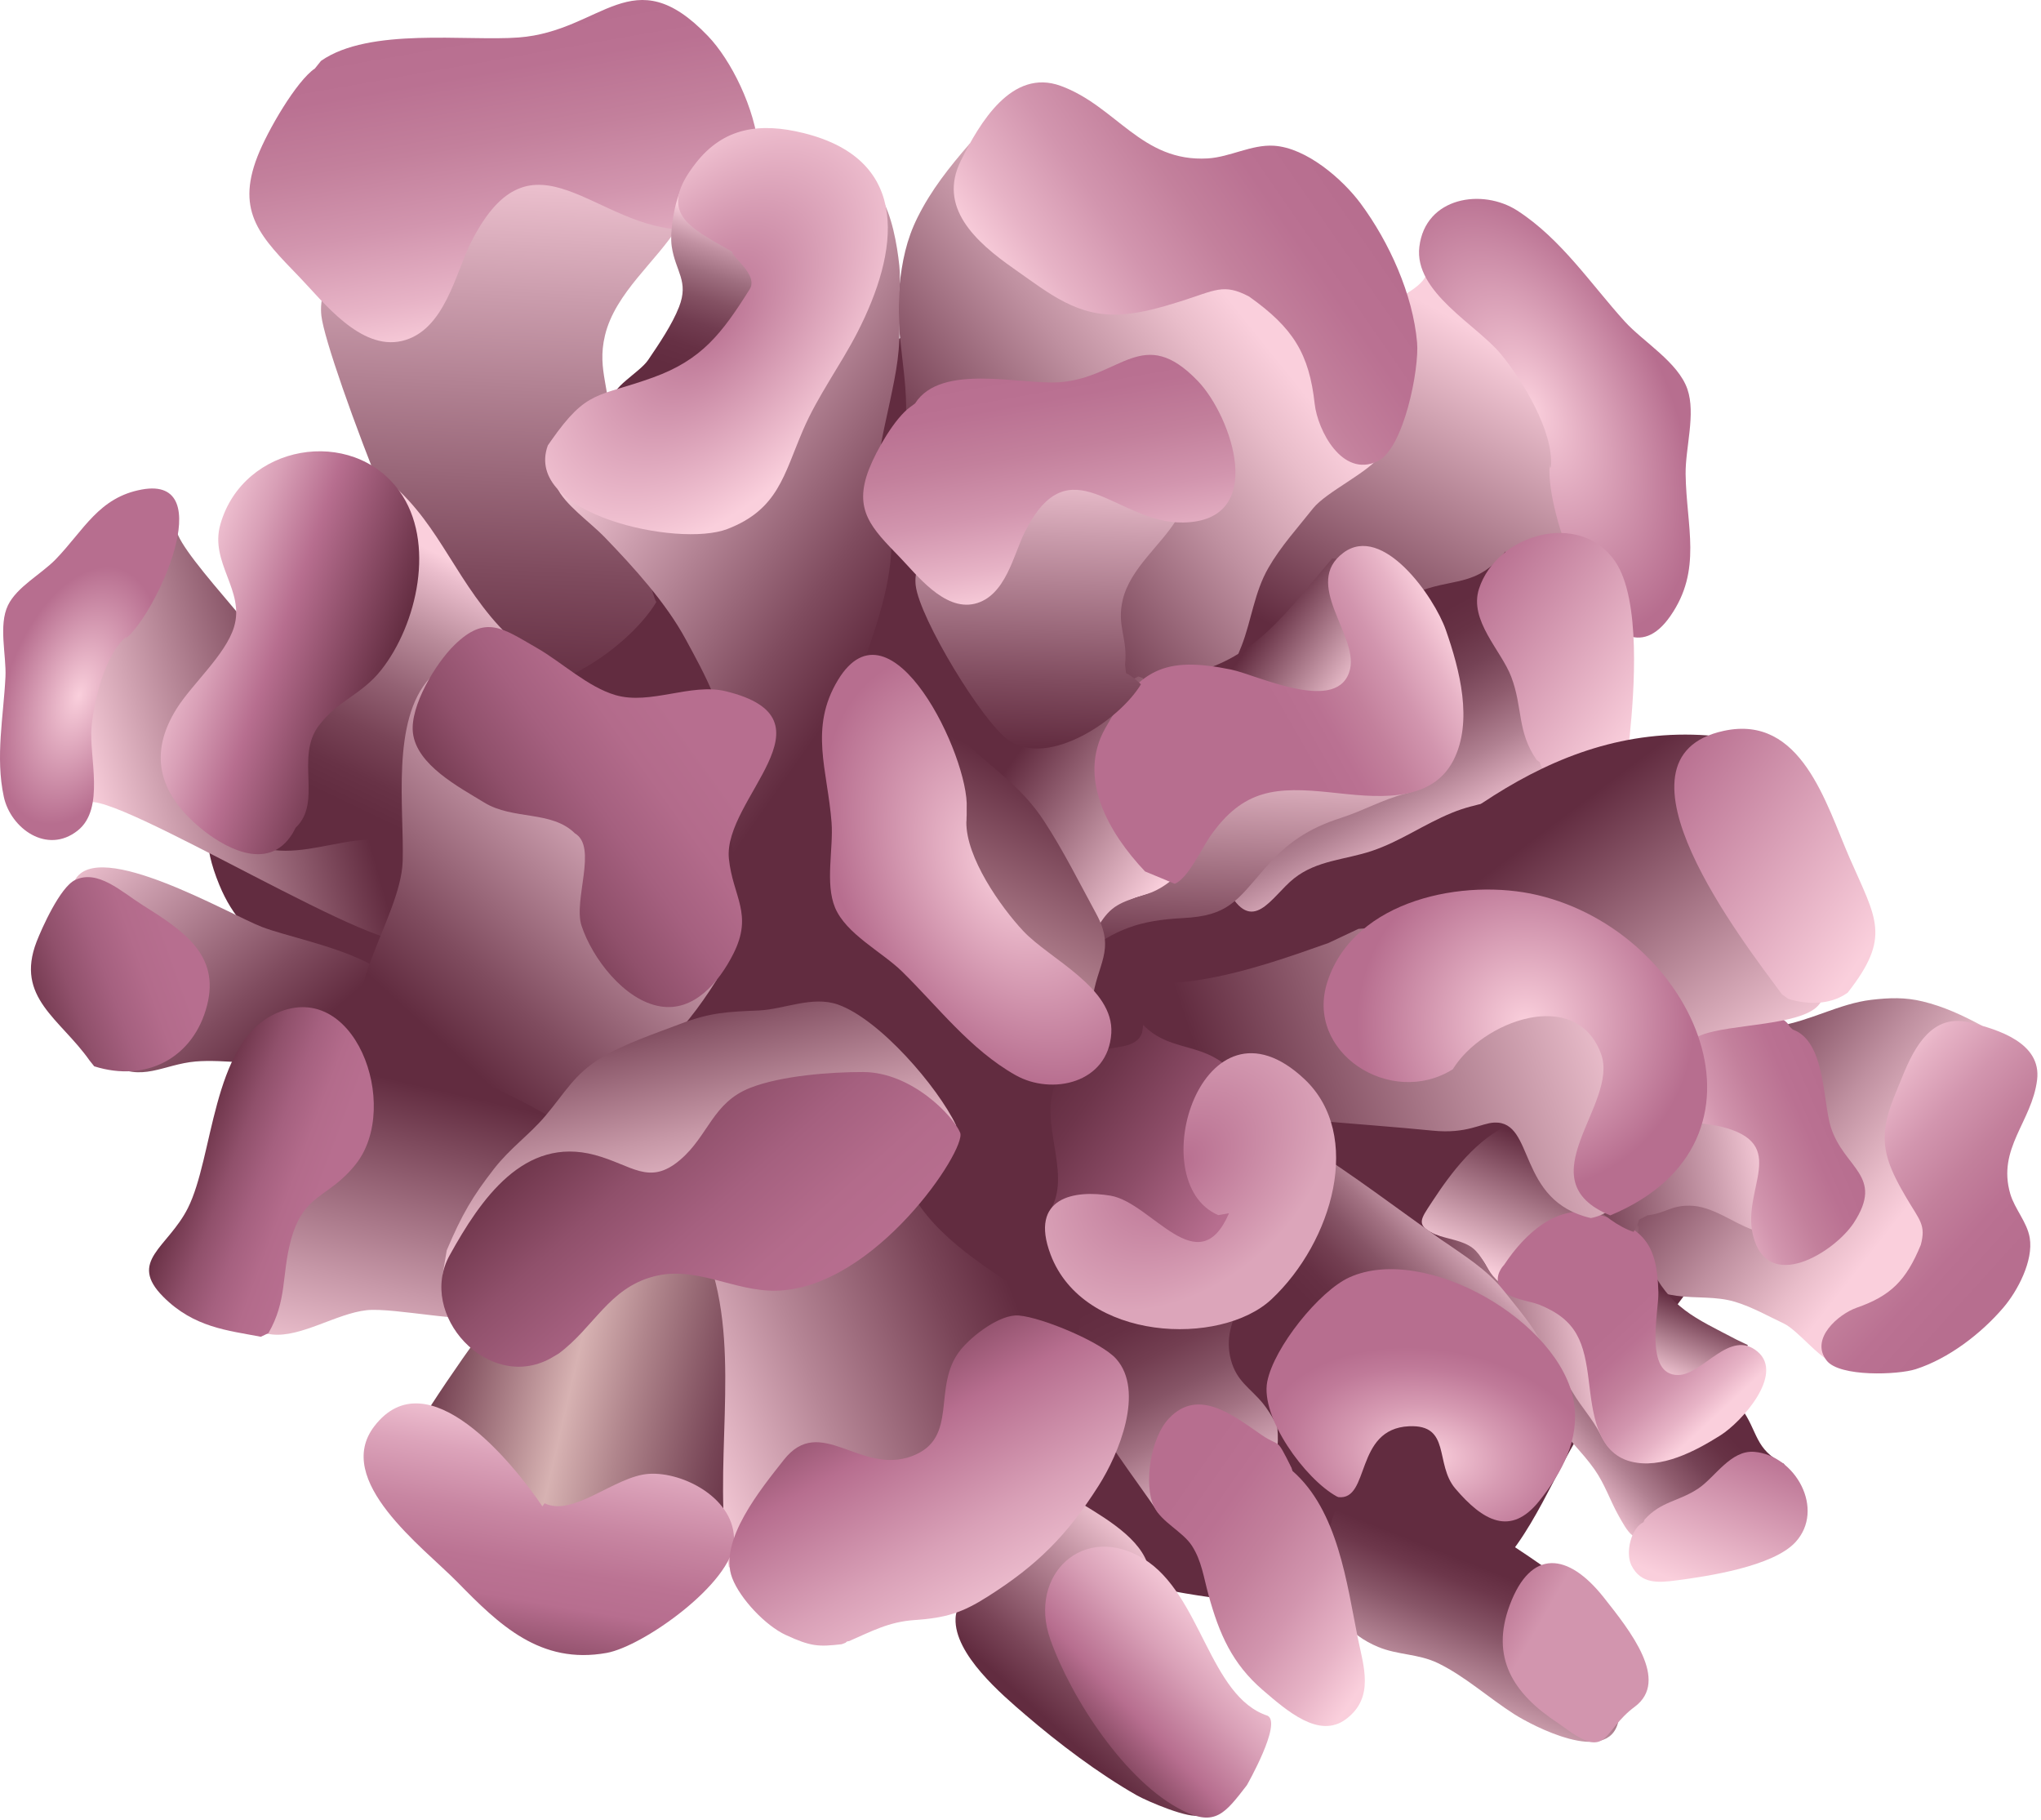
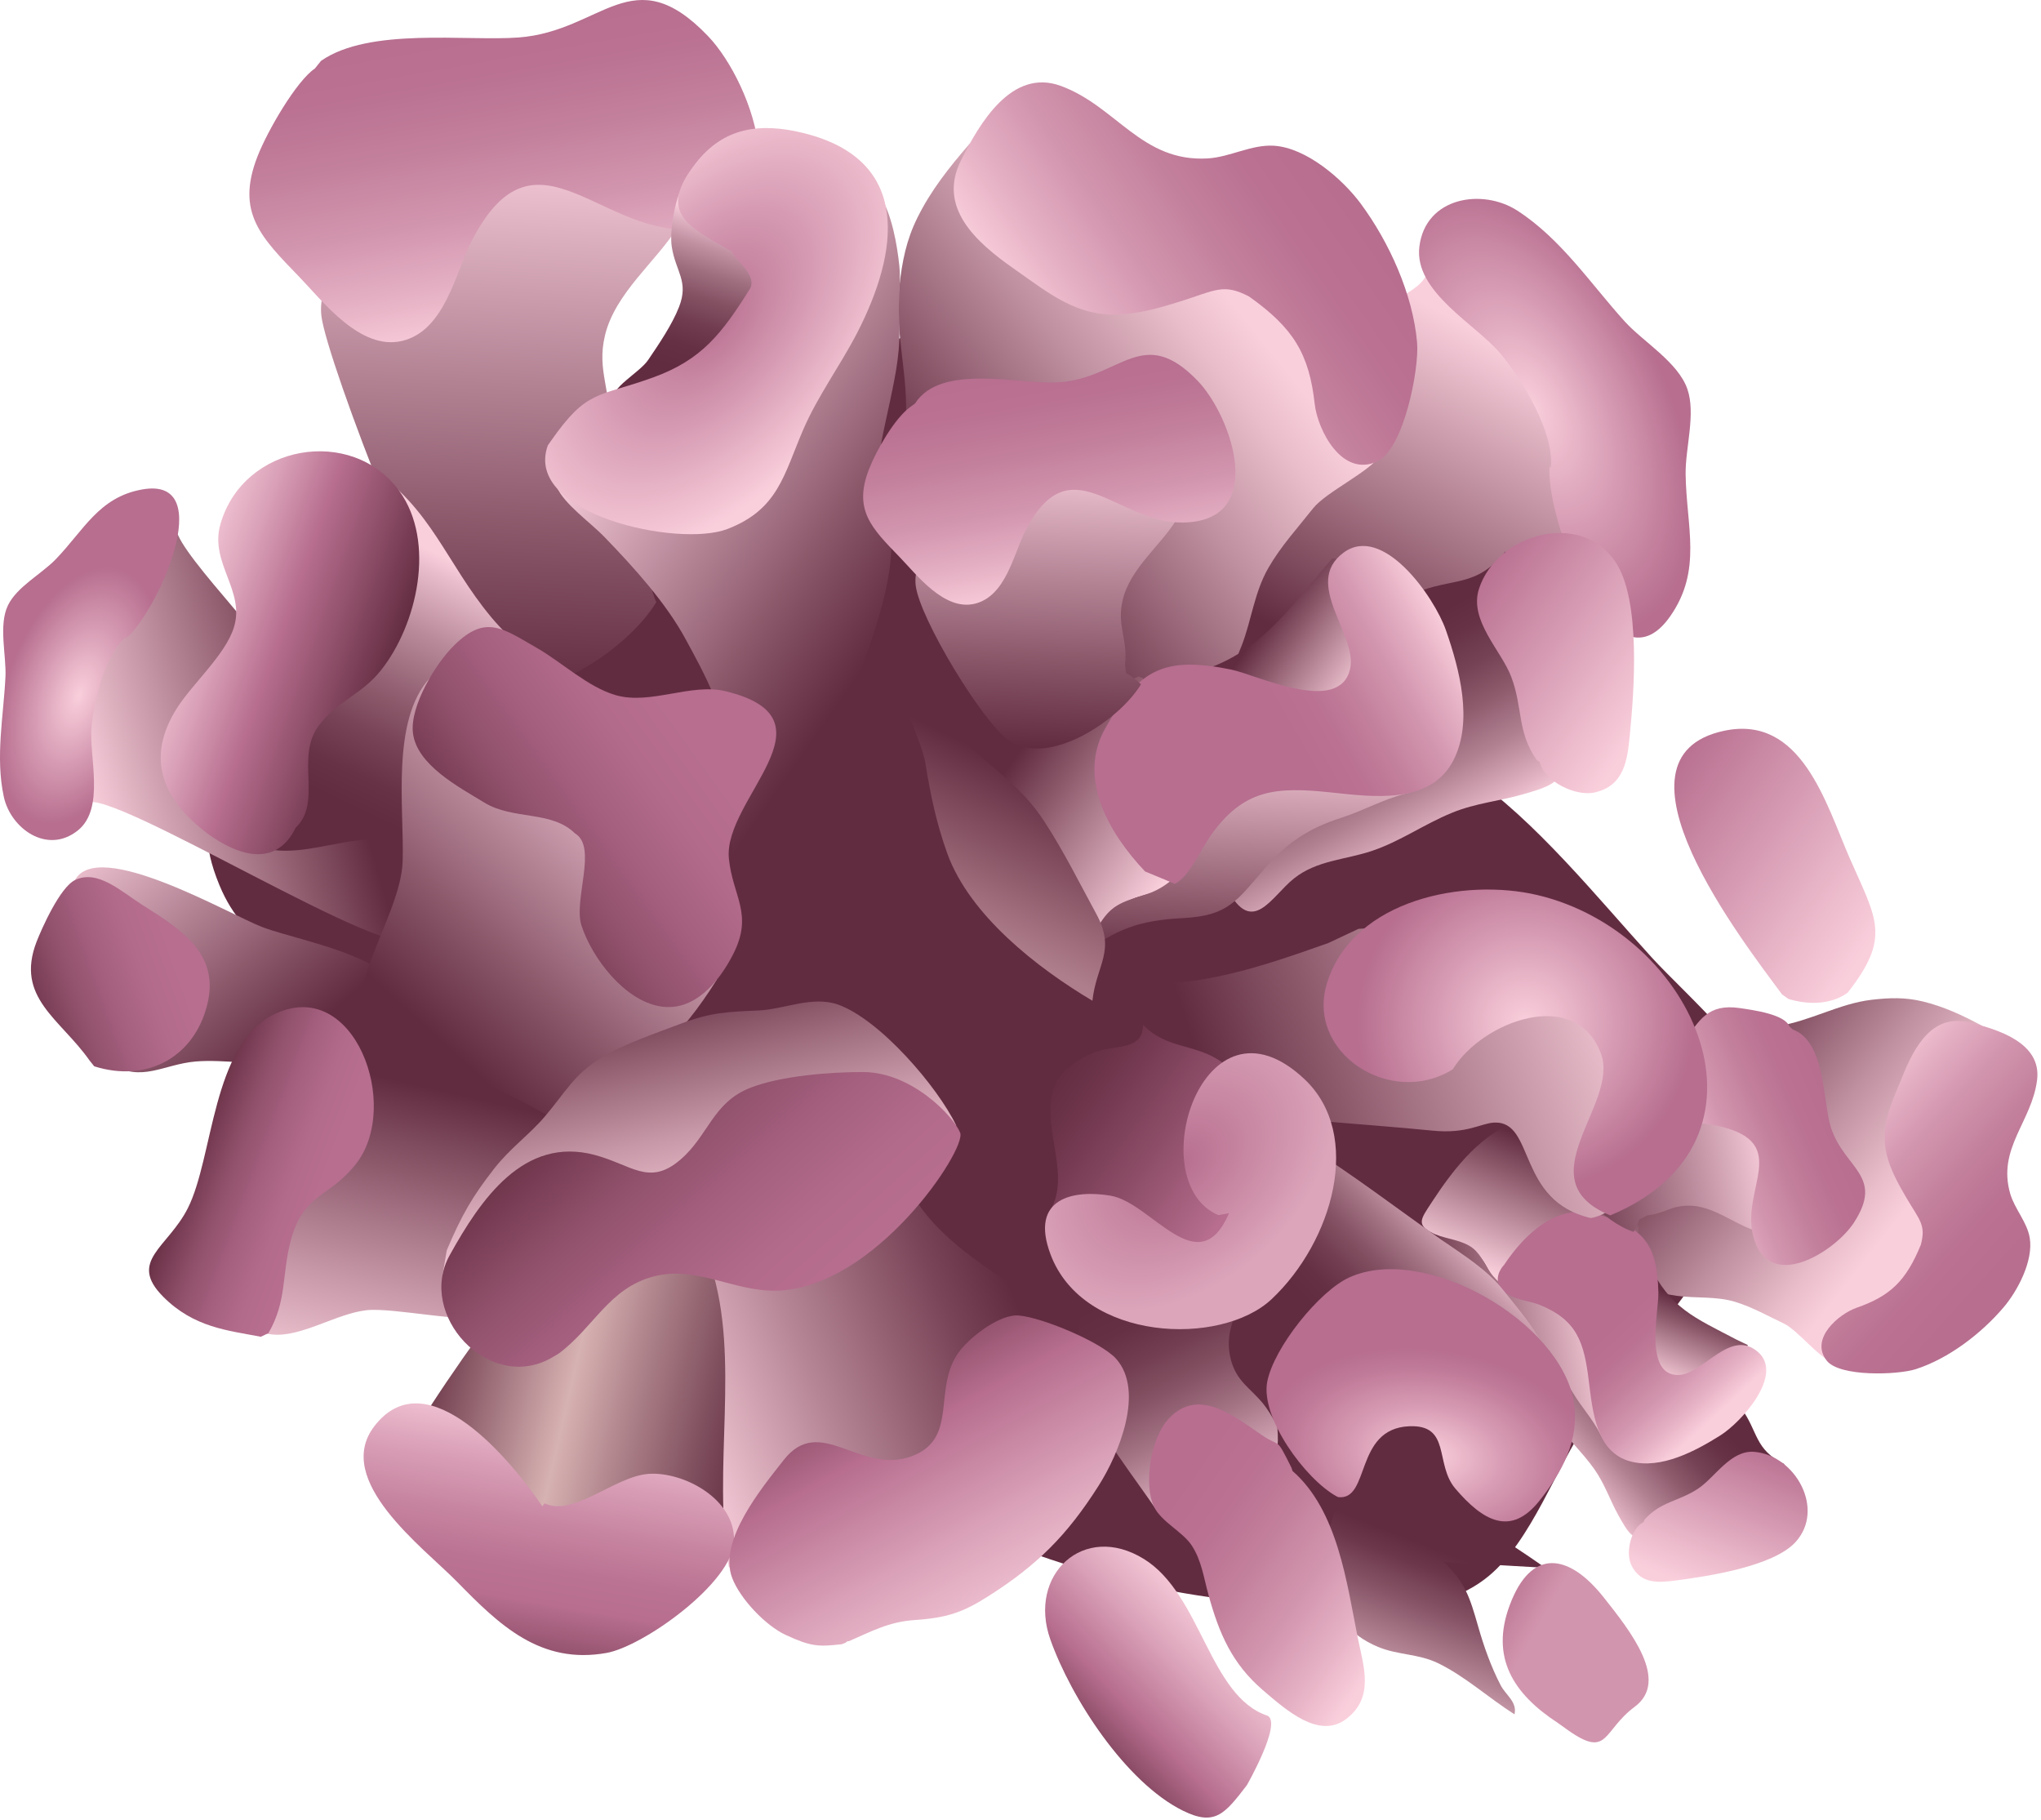
<svg xmlns="http://www.w3.org/2000/svg" xmlns:ns1="https://ian.umces.edu/media-library/" x="0px" y="0px" width="499" height="445" viewBox="0 0 499 445" xml:space="preserve">
  <title>Pocillopora meandrina (Cauliflower Coral)</title>
  <desc>
    <ns1:title>Pocillopora meandrina (Cauliflower Coral)</ns1:title>
    <ns1:descr>Illustration of Pocillopora meandrina (Cauliflower Coral)</ns1:descr>
    <ns1:scene>
      <ns1:contains>corals, coral reef, Cnidaria, Anthozoa, Scleractinia, Astrocoeniina, Pocillophoridae, koa, amu</ns1:contains>
      <ns1:when>2011-02-20</ns1:when>
    </ns1:scene>
  </desc>
  <defs>
</defs>
  <path fill="#622C40" d="M388.143,347.56c-7.771,11.243-13.688,29.043-24.188,37.726c-12.658,10.45-30.645,7.585-46.033,7.079  c-67.662-2.225-127.789-37.539-175.668-85.395c-19.393-19.385-35.609-44.314-56.098-61.728  c-13.662-11.623-25.866-12.685-32.541-28.935c-8.377-20.362,3.228-24.079,13.325-40.859c7.122-11.824,10.855-34.42,23.683-42.84  c13.595-8.908,30.341-1.66,43.565,0.48c21.576,3.515,44.669,2.259,61.357-12.718c9.499-8.538,14.396-32.626,23.928-37.422  c21.635-10.889,62.781,39.284,77.783,54.16c10.079,9.995,14.479,16.839,23.295,27.661c11.731,14.403,25.892,16.156,38.551,24.677  c16.063,10.822,31.688,30.316,44.736,44.62c8.073,8.865,28.688,26.53,30.021,38.955c1.921,17.715-35.365,59.754-46.743,76.004" />
  <linearGradient id="ian_symbols_f2be0721a2a05ca42172a85fe8b0505c" gradientUnits="userSpaceOnUse" x1="-11223.037" y1="-653.204" x2="-11243.176" y2="-526.662" gradientTransform="matrix(0.057 0.493 0.493 -0.057 983.913 5693.445)">
    <stop offset="0" style="stop-color:#FACFDC" />
    <stop offset="1" style="stop-color:#622C40" />
  </linearGradient>
  <path fill="url(#ian_symbols_f2be0721a2a05ca42172a85fe8b0505c)" d="M43.121,129.415c0.733,6.447,27.703,32.415,27.687,38.508c-0.025,7.071,33.536,26.321,31.69,33.106  c-1.762,6.438,0.025,21.709-2.276,28.091c-2.714,7.534-73.375-36.848-79.022-32.828c-2.326-12.094-3.312-28.251,2.604-39.165  c2.84-5.26,6.212-9.827,9.979-14.438c2.866-3.464,4.226-10.771,7.825-13.274H43.121z" />
  <radialGradient id="ian_symbols_7d2bd2fe86cb3094ed6dbe8155bf7200" cx="-11343.902" cy="-327.081" r="65.7" gradientTransform="matrix(-0.156 0.471 0.261 0.086 -1664.986 5541.13)" gradientUnits="userSpaceOnUse">
    <stop offset="0" style="stop-color:#FACFDC" />
    <stop offset="1" style="stop-color:#B76E8F" />
  </radialGradient>
  <path fill="url(#ian_symbols_7d2bd2fe86cb3094ed6dbe8155bf7200)" d="M30.622,156.225c7.543-5.976,23.161-40.05,4.054-36.561c-10.527,1.921-14.134,9.902-21.079,17.083  c-3.456,3.557-9.456,6.709-11.639,11.201c-2.376,4.889-0.379,12.263-0.624,17.514c-0.455,9.532-2.503,19.579-0.405,29.313  c1.669,7.72,10.552,14.192,18.045,8.276c6.81-5.36,2.739-18.163,3.405-25.36c0.59-6.372,3.236-17.455,8.302-21.862  c0.118-0.042,0.236-0.093,0.362-0.135" />
  <linearGradient id="ian_symbols_ae1e829c45d6d304d1947e503b2d7de1" gradientUnits="userSpaceOnUse" x1="-8155.138" y1="8537.998" x2="-8007.419" y2="8305.868" gradientTransform="matrix(0.407 0.285 0.285 -0.407 1009.828 5832.05)">
    <stop offset="0" style="stop-color:#FACFDC" />
    <stop offset="0.284" style="stop-color:#CB9DAD" />
    <stop offset="0.775" style="stop-color:#804C5F" />
    <stop offset="1" style="stop-color:#622C40" />
  </linearGradient>
  <path fill="url(#ian_symbols_ae1e829c45d6d304d1947e503b2d7de1)" d="M148.722,104.506c0.969-8.984-2.921-13.718-0.814-22.509c2.495-10.442,12.659-18.171,17.842-26.582  c3.911-6.347,6.456-2.832,2.823-10.224c-1.795-3.657-11.883-8.242-15.289-9.549c-9.869-3.768-26.574-5.091-36.106,0.151  c-12.128,6.676-40.531,25.125-38.601,41.441c1.298,11.016,28.926,82.756,37.683,88.74c13.468,9.187,37.159-6.979,44.214-18.82  c-1.399-1.281-9.676-39.747-11.454-40.581L148.722,104.506z" />
  <linearGradient id="ian_symbols_e51522964e056c1475713ffe320b7c01" gradientUnits="userSpaceOnUse" x1="-8228.555" y1="8600.805" x2="-8090.946" y2="8463.197" gradientTransform="matrix(0.407 0.285 0.285 -0.407 1009.828 5832.05)">
    <stop offset="0.174" style="stop-color:#B76E8F" />
    <stop offset="0.331" style="stop-color:#BA7192" />
    <stop offset="0.504" style="stop-color:#C3809C" />
    <stop offset="0.684" style="stop-color:#D295AE" />
    <stop offset="0.868" style="stop-color:#E7B3C6" />
    <stop offset="1" style="stop-color:#FACFDC" />
  </linearGradient>
  <path fill="url(#ian_symbols_e51522964e056c1475713ffe320b7c01)" d="M76.982,16.753C72.54,19.711,65.405,31.917,62.935,38.29c-5.352,13.738,0.961,19.789,10.282,29.448  c5.731,5.925,14.859,18.011,25.065,15.608c10.451-2.461,13.072-16.62,16.873-24.112c15.12-29.87,30.451-2.79,52.938-3.085  c28.554-0.396,16.266-35.609,4.972-47.366c-18.415-19.191-25.756-1.18-46.253,0.379c-12.819,0.97-36.455-2.554-48.328,5.717  L76.982,16.753z" />
  <linearGradient id="ian_symbols_350d3eb6a66e12946130d5b1854e75a5" gradientUnits="userSpaceOnUse" x1="8746.201" y1="-6905.587" x2="8721.171" y2="-6748.304" gradientTransform="matrix(-0.389 -0.309 -0.342 0.43 1402.981 5753.564)">
    <stop offset="0" style="stop-color:#FACFDC" />
    <stop offset="1" style="stop-color:#622C40" />
  </linearGradient>
  <path fill="url(#ian_symbols_350d3eb6a66e12946130d5b1854e75a5)" d="M334.186,170.24c-6.523-5.218-29.532-4.265-34.978-9.92c-6.32-6.549,10.333-29.423,6.086-37.564  c-4.028-7.729-7.131-16.064-10.586-24.299c-4.063-9.7,52.019-22.132,54.041-31.555c13.183,8.808,28.673,22.739,32.583,38.812  c1.871,7.746,2.63,15.382,3,23.473c0.271,6.094,7.435,14.361,6.104,20.32L334.186,170.24z" />
  <radialGradient id="ian_symbols_67c88cd748ff6c74c94404fb2867b690" cx="8641.272" cy="-7726.604" r="119.793" gradientTransform="matrix(-0.222 -0.444 -0.245 0.123 399.563 4886.702)" gradientUnits="userSpaceOnUse">
    <stop offset="0" style="stop-color:#FACFDC" />
    <stop offset="1" style="stop-color:#B76E8F" />
  </radialGradient>
  <path fill="url(#ian_symbols_67c88cd748ff6c74c94404fb2867b690)" d="M378.906,113.586c-1.449,12.297,15.223,57.539,29.481,37.008c7.854-11.302,3.895-21.854,3.726-34.698  c-0.084-6.389,2.528-14.69,0.438-20.768c-2.293-6.624-10.788-11.538-15.322-16.544c-8.26-9.103-15.491-20.126-26.245-27.088  c-8.547-5.529-22.504-3.354-23.97,8.832c-1.35,11.066,13.99,19.04,19.907,26.203c5.259,6.347,12.911,18.862,12.271,27.477  c-0.051,0.16-0.118,0.295-0.186,0.446" />
  <linearGradient id="ian_symbols_5c5c7824c946b194e9b349494083d8ce" gradientUnits="userSpaceOnUse" x1="-9360.406" y1="-5086.931" x2="-9410.914" y2="-5261.012" gradientTransform="matrix(-0.186 0.461 0.461 0.186 1081.785 5570.542)">
    <stop offset="0.196" style="stop-color:#FACFDC" />
    <stop offset="0.3" style="stop-color:#E9BDCA" />
    <stop offset="0.506" style="stop-color:#BF90A0" />
    <stop offset="0.793" style="stop-color:#7D495C" />
    <stop offset="0.902" style="stop-color:#622C40" />
  </linearGradient>
  <path fill="url(#ian_symbols_5c5c7824c946b194e9b349494083d8ce)" d="M484.679,250.788c-4.905-2.597-9.423-4.736-14.614-5.983c-4.315-1.045-8.074-0.91-12.575-0.388  c-7.805,0.927-14.918,5.175-22.771,6.405c-6.287,0.978-10.939,3.404-15.593,7.838c-5.175,4.922-10.923,8.9-15.761,14.193  c-7.215,7.904-7.384,19.063-9.457,28.823c-1.062,5.022-1.433,7.72,3.338,10.938c3.422,2.311,8.748,3.574,12.659,4.146  c4.787,0.676,9.625,0.051,14.378,1.501c4.113,1.265,7.956,3.438,11.8,5.259c3.371,1.603,8.378,8.125,11.782,9.439  c5.495,2.124,10.249-5.73,15.255-8.598c6.17-3.557,9.17-7.889,11.683-14.883c2.021-5.664,5.293-10.722,2.714-16.283  c-1.129-2.444-2.747-3.811-3.438-6.608c-2.021-8.209,1.163-15.996,4.182-23.446C480.111,258.576,483.044,255.17,484.679,250.788" />
  <linearGradient id="ian_symbols_ef382a7af8fecb74c9f8ec32679d940c" gradientUnits="userSpaceOnUse" x1="-9358.721" y1="-5041.054" x2="-9408.423" y2="-5175.349" gradientTransform="matrix(-0.186 0.461 0.461 0.186 1081.785 5570.542)">
    <stop offset="0.174" style="stop-color:#B76E8F" />
    <stop offset="0.331" style="stop-color:#BA7192" />
    <stop offset="0.504" style="stop-color:#C3809C" />
    <stop offset="0.684" style="stop-color:#D295AE" />
    <stop offset="0.868" style="stop-color:#E7B3C6" />
    <stop offset="1" style="stop-color:#FACFDC" />
  </linearGradient>
  <path fill="url(#ian_symbols_ef382a7af8fecb74c9f8ec32679d940c)" d="M469.61,304.324c1.314-4.905-0.27-5.984-3.522-11.514c-1.736-2.967-3.473-6.084-4.483-9.354  c-2.311-7.519,0.674-13.267,3.521-20.312c3.053-7.587,7.435-15.341,16.302-13.217c7.214,1.736,17.716,5.057,16.62,14.041  c-1.266,10.266-9.812,16.756-6.559,27.881c1.096,3.727,4.113,6.896,4.754,10.737c0.943,5.612-2.967,12.996-6.423,17.042  c-5.461,6.404-13.4,12.475-21.424,15.068c-4.383,1.416-18.609,1.938-21.778-2.072c-4.248-5.395,3-11.43,7.282-12.93  C462.26,316.781,466.019,313.039,469.61,304.324" />
  <linearGradient id="ian_symbols_6fb174a823098304ddf5a8e37b594287" gradientUnits="userSpaceOnUse" x1="-9272.582" y1="-5202.416" x2="-9197.828" y2="-5238.971" gradientTransform="matrix(-0.186 0.461 0.461 0.186 1081.785 5570.542)">
    <stop offset="0.101" style="stop-color:#622C40" />
    <stop offset="0.215" style="stop-color:#673245" />
    <stop offset="0.362" style="stop-color:#754255" />
    <stop offset="0.526" style="stop-color:#8F5C6E" />
    <stop offset="0.704" style="stop-color:#B08091" />
    <stop offset="0.889" style="stop-color:#DDAEBE" />
    <stop offset="1" style="stop-color:#FACFDC" />
  </linearGradient>
  <path fill="url(#ian_symbols_6fb174a823098304ddf5a8e37b594287)" d="M436.335,357.96c-7.501-3.643-6.404-8.041-10.755-13.906c-1.364-1.838-3.388-3.658-5.68-4.265  c-3.962-1.028-3.642,1.18-7.131,1.28c-11.074,0.304-19.553-9.912-29.532-13.939c-2.512-1.012-5.04-2.023-7.568-3.051  c-4.922-2.006-4.012-3.354-7.651-0.221c-7.231,6.17,0.404,7.789,4.383,10.957c3.978,3.187,5.157,7.974,7.72,12.137  c2.781,4.535,6.574,7.805,9.658,12.171c2.613,3.69,3.827,7.618,5.968,11.429c0.792,1.383,2.058,3.811,3.305,4.736  c4.214,3.152,3.135,1.416,7.248,0.033c8.073-2.748,22.654-4.534,23.06-15.896c2.006,0.456,2.916-0.641,4.636-0.979L436.335,357.96z" />
  <linearGradient id="ian_symbols_be3e70c485e21fd4e1b2fa7792c9bc4f" gradientUnits="userSpaceOnUse" x1="-9244.566" y1="-5154.931" x2="-9165.243" y2="-5154.931" gradientTransform="matrix(-0.186 0.461 0.461 0.186 1081.785 5570.542)">
    <stop offset="0" style="stop-color:#B76E8F" />
    <stop offset="1" style="stop-color:#FACFDC" />
  </linearGradient>
  <path fill="url(#ian_symbols_be3e70c485e21fd4e1b2fa7792c9bc4f)" d="M402.067,371.48c4.045-4.519,8.36-4.399,13.164-7.619c4.097-2.748,7.923-9.439,13.688-8.95  c9.996,0.843,17.413,14.041,10.048,22.081c-5.479,5.949-21.458,8.344-29.062,9.339c-4.265,0.556-8.748,1.045-11.074-3.742  c-1.449-2.983-0.118-9.001,2.983-10.483L402.067,371.48z" />
  <linearGradient id="ian_symbols_81095fe713010144896425b55ee70753" gradientUnits="userSpaceOnUse" x1="-9364.385" y1="-5297.289" x2="-9271.385" y2="-5297.289" gradientTransform="matrix(-0.186 0.461 0.461 0.186 1081.785 5570.542)">
    <stop offset="0.264" style="stop-color:#622C40" />
    <stop offset="1" style="stop-color:#FACFDC" />
  </linearGradient>
  <path fill="url(#ian_symbols_81095fe713010144896425b55ee70753)" d="M400.679,299.878c-6.085-7.029-12.268-11.484-16.548-20.081c-0.928-1.819-1.904-9.019-4.281-9.473  c0.219,0.032-4.501,2.461-5.293,2.714c-1.804,0.556-3.489,0.843-5.175,1.617c-8.445,3.826-14.446,11.783-19.25,19.115  c-2.916,4.467-4.197,5.781,1.129,8.143c3.642,1.617,7.502,2.494,10.399,5.191c2.227,2.09,3.372,7.164,6.222,8.174  c4.162-4.027,7.938-8.883,13.652-10.736c4.214-1.365,16.638,0.018,19.015-3.354L400.679,299.878z" />
  <linearGradient id="ian_symbols_03695fb393f3e8c40d2bb119e04ecd05" gradientUnits="userSpaceOnUse" x1="-9275.318" y1="-5235.257" x2="-9222.989" y2="-5318.107" gradientTransform="matrix(-0.186 0.461 0.461 0.186 1081.785 5570.542)">
    <stop offset="0.048" style="stop-color:#FACFDC" />
    <stop offset="0.902" style="stop-color:#622C40" />
  </linearGradient>
  <path fill="url(#ian_symbols_03695fb393f3e8c40d2bb119e04ecd05)" d="M397.357,356.478c-3.337-1.248-4.511-2.781-6.213-6.104c-1.787-3.489-4.519-6.438-6.591-9.911  c-3.085-5.175-6.456-8.312-11.716-11.074c-6.573-3.456-9.405-4.35-11.563-11.899c-2.056-7.198-4.483-11.127-10.282-15.711  c2.799,1.113,6.591,1.398,9.069,3.32c2.259,1.771,3.219,4.736,4.938,6.793c4.366,5.227,11.479,5.815,17.549,7.957  c7.636,2.68,8.209,10.889,10.955,17.514c2.395,5.781,3.474,11.142,3.137,17.463L397.357,356.478z" />
  <linearGradient id="ian_symbols_250a8d63729ea0d439fd09f86c21b6c2" gradientUnits="userSpaceOnUse" x1="-9309.672" y1="-5207.696" x2="-9254.13" y2="-5207.696" gradientTransform="matrix(-0.186 0.461 0.461 0.186 1081.785 5570.542)">
    <stop offset="0.264" style="stop-color:#622C40" />
    <stop offset="1" style="stop-color:#FACFDC" />
  </linearGradient>
  <path fill="url(#ian_symbols_250a8d63729ea0d439fd09f86c21b6c2)" d="M424.607,327.503c-10.35-5.428-16.287-7.654-21.479-18.527c-7.771,7.113-10.3,25.621,0.825,30.088  c7.974,3.188,20.548-1.551,23.362-10.265L424.607,327.503z" />
  <linearGradient id="ian_symbols_8e7b808d28b83b24d946fbe75ea77b03" gradientUnits="userSpaceOnUse" x1="-9242.322" y1="-5170.337" x2="-9295.56" y2="-5283.027" gradientTransform="matrix(-0.186 0.461 0.461 0.186 1081.785 5570.542)">
    <stop offset="0" style="stop-color:#FACFDC" />
    <stop offset="0.086" style="stop-color:#E7B3C6" />
    <stop offset="0.207" style="stop-color:#D295AE" />
    <stop offset="0.325" style="stop-color:#C3809C" />
    <stop offset="0.437" style="stop-color:#BA7192" />
    <stop offset="0.54" style="stop-color:#B76E8F" />
  </linearGradient>
  <path fill="url(#ian_symbols_8e7b808d28b83b24d946fbe75ea77b03)" d="M367.73,309.212c5.107-7.704,13.165-15.205,22.756-12.424c11.429,3.338,14.665,7.215,14.969,19.132  c0.118,4.619-3.572,20.245,4.821,20.211c6.068-0.032,12.642-11.479,19.452-5.696c6.557,5.545-3.944,17.192-9.104,20.445  c-6.202,3.911-14.514,8.294-21.896,6.405c-8.479-2.157-9.355-12.288-10.266-19.536c-1.163-9.607-2.832-15.069-12.171-18.828  c-2.293-0.928-7.687-1.332-9.489-4.182C365,311.892,367.73,309.212,367.73,309.212z" />
  <linearGradient id="ian_symbols_77690edcfa200ea435d93c1930137676" gradientUnits="userSpaceOnUse" x1="-9391.887" y1="-5200.34" x2="-9335.449" y2="-5289.028" gradientTransform="matrix(-0.186 0.461 0.461 0.186 1081.785 5570.542)">
    <stop offset="0" style="stop-color:#FACFDC" />
    <stop offset="0.284" style="stop-color:#CB9DAD" />
    <stop offset="0.775" style="stop-color:#804C5F" />
    <stop offset="1" style="stop-color:#622C40" />
  </linearGradient>
  <path fill="url(#ian_symbols_77690edcfa200ea435d93c1930137676)" d="M402.732,297.109c4.686-0.573,5.622-2.41,10.342-2.377c5.598,0.033,10.722,4.299,15.592,5.934  c3.691,1.248,2.208,2.949,5.529,0.253c1.651-1.349,2.798-7.013,3.067-8.899c0.742-5.445-0.539-14.093-4.332-18.322  c-4.805-5.377-17.515-17.648-25.588-14.75c-5.429,1.955-20.684,16.789-22.688,21.947c-3.085,7.905,7.906,18.053,14.749,20.244  c0.489-0.859,1.096-1.955,1.315-2.967L402.732,297.109z" />
  <linearGradient id="ian_symbols_7ab205bd80505bc4e179c2b59fe20007" gradientUnits="userSpaceOnUse" x1="-9431.182" y1="-5166.761" x2="-9357.903" y2="-5240.04" gradientTransform="matrix(-0.186 0.461 0.461 0.186 1081.785 5570.542)">
    <stop offset="0.174" style="stop-color:#B76E8F" />
    <stop offset="0.331" style="stop-color:#BA7192" />
    <stop offset="0.504" style="stop-color:#C3809C" />
    <stop offset="0.684" style="stop-color:#D295AE" />
    <stop offset="0.868" style="stop-color:#E7B3C6" />
    <stop offset="1" style="stop-color:#FACFDC" />
  </linearGradient>
  <path fill="url(#ian_symbols_7ab205bd80505bc4e179c2b59fe20007)" d="M437.463,250.878c-1.163-2.916-8.63-3.934-12.17-4.456c-7.603-1.096-9.929,2.815-13.737,8.698  c-2.343,3.605-7.416,9.658-4.989,14.563c2.479,5.023,9.979,4.687,14.227,5.731c16.958,4.18,4.99,15.153,7.788,26.548  c3.54,14.445,19.991,4.079,24.645-3.034c7.586-11.612-2.427-13.231-5.63-23.464c-1.989-6.389-1.314-20.969-9.288-23.784  L437.463,250.878z" />
  <linearGradient id="ian_symbols_f6adc14b70c93054f18733423c68dcd2" gradientUnits="userSpaceOnUse" x1="-7803.459" y1="8723.129" x2="-7874.162" y2="8479.44" gradientTransform="matrix(0.407 0.285 0.285 -0.407 1009.828 5832.05)">
    <stop offset="0.196" style="stop-color:#FACFDC" />
    <stop offset="0.3" style="stop-color:#E9BDCA" />
    <stop offset="0.506" style="stop-color:#BF90A0" />
    <stop offset="0.793" style="stop-color:#7D495C" />
    <stop offset="0.902" style="stop-color:#622C40" />
  </linearGradient>
  <path fill="url(#ian_symbols_f6adc14b70c93054f18733423c68dcd2)" d="M237.128,35.062c-5.091,5.884-9.457,11.379-12.786,18.062c-2.764,5.555-3.776,10.721-4.475,17.034  c-1.214,10.956,2.368,21.972,1.551,33.089c-0.649,8.892,1.197,16.005,5.773,23.733c5.099,8.622,8.715,17.707,14.412,25.967  c8.504,12.339,23.675,16.098,36.334,21.989c6.507,3.034,10.097,4.391,15.979-1.104c4.231-3.928,7.637-10.796,9.643-15.963  c2.443-6.304,3.102-13.114,6.591-19.123c3.018-5.234,7.181-9.785,10.873-14.463c3.253-4.079,13.737-8.858,16.603-13.098  c4.619-6.835-4.584-15.785-6.928-23.506c-2.916-9.549-7.871-14.985-16.62-20.632c-7.079-4.56-12.944-10.611-21.356-8.85  c-3.709,0.784-6.051,2.562-10.113,2.621c-11.816,0.177-21.458-6.642-30.645-13.08C246.289,43.769,242.572,38.677,237.128,35.062" />
  <linearGradient id="ian_symbols_3a8edfeb2a60e7840de5a2aed51ea72a" gradientUnits="userSpaceOnUse" x1="-7801.103" y1="8787.381" x2="-7870.688" y2="8599.364" gradientTransform="matrix(0.407 0.285 0.285 -0.407 1009.828 5832.05)">
    <stop offset="0.174" style="stop-color:#B76E8F" />
    <stop offset="0.331" style="stop-color:#BA7192" />
    <stop offset="0.504" style="stop-color:#C3809C" />
    <stop offset="0.684" style="stop-color:#D295AE" />
    <stop offset="0.868" style="stop-color:#E7B3C6" />
    <stop offset="1" style="stop-color:#FACFDC" />
  </linearGradient>
  <path fill="url(#ian_symbols_3a8edfeb2a60e7840de5a2aed51ea72a)" d="M305.413,72.507c-6.286-3.329-8.26-1.525-16.821,1.172c-4.603,1.441-9.406,2.823-14.193,3.169  c-10.956,0.775-17.867-5.107-26.582-11.209c-9.372-6.565-18.584-14.969-12.887-26.389c4.644-9.305,12.474-22.588,24.383-18.264  c13.604,4.955,19.755,18.685,35.954,17.741c5.444-0.32,10.704-3.438,16.165-3.102c7.956,0.48,16.789,8.149,21.223,14.117  c7.012,9.48,12.776,22.216,13.805,33.999c0.558,6.405-3.235,25.992-9.691,29.026c-8.681,4.104-14.631-7.687-15.339-13.982  C320.078,86.457,316.167,80.151,305.413,72.507" />
  <linearGradient id="ian_symbols_3de52417a74827e4fdbe6b72bfd41b0f" gradientUnits="userSpaceOnUse" x1="-8043.946" y1="8352.871" x2="-8018.194" y2="8198.084" gradientTransform="matrix(0.407 0.285 0.285 -0.407 1009.828 5832.05)">
    <stop offset="0" style="stop-color:#FACFDC" />
    <stop offset="0.056" style="stop-color:#EABDCC" />
    <stop offset="0.248" style="stop-color:#B98B9A" />
    <stop offset="0.429" style="stop-color:#946274" />
    <stop offset="0.592" style="stop-color:#794457" />
    <stop offset="0.733" style="stop-color:#683246" />
    <stop offset="0.834" style="stop-color:#622C40" />
  </linearGradient>
  <path fill="url(#ian_symbols_3de52417a74827e4fdbe6b72bfd41b0f)" d="M90.447,114.281c15.095,9.971,18.565,23.25,29.606,36.541c5.293,6.372,12.061,11.336,18.407,16.798  c2.79,2.41,4.981,2.975,4.273,6.801c-0.59,3.119-1.77,5.715-3.169,8.437c-2.318,4.526-4.83,9.077-7.746,13.249  c-3.102,4.434-7.147,4.594-11.867,6.026c-2.528,0.768-4.535,2.09-7.223,2.183c-3.489,0.135-6.262-0.488-9.827,0.447  c-2.006,0.531-3.801,1.256-5.824,1.307c-2.512,0.059-4.947-0.936-7.535-0.793c-7.333,0.388-15.128,3.438-22.604,2.521  c-2.891-0.354-6.557-0.742-8.622-3.118c-5.512-6.354,2.807-12.533,4.484-18.609c2.107-7.679,4.973-14.707,8.951-21.711  c3-5.285,7.164-9.803,9.777-15.289c3.792-7.981,5.2-17.219,6.321-25.925c0.363-2.823,0.363-6.558,2.292-8.782L90.447,114.281z" />
  <linearGradient id="ian_symbols_0d395b3eca76d444d9660bc70ab1851f" gradientUnits="userSpaceOnUse" x1="-8163.042" y1="8251.871" x2="-8048.646" y2="8283.826" gradientTransform="matrix(0.407 0.285 0.285 -0.407 1009.828 5832.05)">
    <stop offset="0" style="stop-color:#FACFDC" />
    <stop offset="0.1" style="stop-color:#F0C2D2" />
    <stop offset="0.285" style="stop-color:#D9A0B7" />
    <stop offset="0.515" style="stop-color:#B76E8F" />
    <stop offset="1" style="stop-color:#622C40" />
  </linearGradient>
  <path fill="url(#ian_symbols_0d395b3eca76d444d9660bc70ab1851f)" d="M72.299,202.327c6.633-6.305-0.228-17.236,5.689-24.998c4.762-6.229,10.375-7.442,15.221-13.561  c8.74-11.066,13.435-31.286,4.408-43.751c-11.547-15.938-38.146-11.555-43.75,8.192c-2.655,9.363,6.093,16.156,3.337,25.107  c-2.082,6.768-10.207,13.839-14.024,19.924c-6.768,10.822-4.669,20.531,6.043,29.347c4.551,3.733,16.098,11.303,22.326,1.121  L72.299,202.327z" />
  <linearGradient id="ian_symbols_a595b45cae327df46556e825ac805327" gradientUnits="userSpaceOnUse" x1="-8130.436" y1="8138.848" x2="-7970.932" y2="8097.949" gradientTransform="matrix(0.407 0.285 0.285 -0.407 1009.828 5832.05)">
    <stop offset="0" style="stop-color:#FACFDC" />
    <stop offset="0.256" style="stop-color:#CB9DAD" />
    <stop offset="0.699" style="stop-color:#804C5F" />
    <stop offset="0.902" style="stop-color:#622C40" />
  </linearGradient>
  <path fill="url(#ian_symbols_a595b45cae327df46556e825ac805327)" d="M18.334,215.137c5.597-10.366,37.69,8.36,45.697,11.454c10.999,4.247,44.753,8.857,32.313,27.214  c-8.015,11.816-35.322,4.534-48.512,5.681c-7.956,0.691-13.325,5.276-20.876,0.473c-6.178-3.928-10.754-17.463-10.4-25.528  c0.245-5.731,2.119-11.062,3.552-16.801L18.334,215.137z" />
  <linearGradient id="ian_symbols_11812d272cbb45a469c61a3247e920c9" gradientUnits="userSpaceOnUse" x1="-7361.828" y1="8260.754" x2="-7335.779" y2="8152.289" gradientTransform="matrix(0.407 0.285 0.285 -0.407 1009.828 5832.05)">
    <stop offset="0.227" style="stop-color:#622C40" />
    <stop offset="0.323" style="stop-color:#6D374B" />
    <stop offset="0.493" style="stop-color:#885668" />
    <stop offset="0.718" style="stop-color:#B68797" />
    <stop offset="0.987" style="stop-color:#F7CCD9" />
    <stop offset="1" style="stop-color:#FACFDC" />
  </linearGradient>
-   <path fill="url(#ian_symbols_11812d272cbb45a469c61a3247e920c9)" d="M377.81,383.261c-9.995-7.012-19.924-13.08-30.189-18.828c-3.371-1.888-9.844-8.158-13.839-7.484  c-4.973,0.844-6.169,9.154-7.567,12.996c-4.384,12.02-3.456,26.752,10.703,32.65c4.871,2.023,9.878,1.652,14.664,3.979  c6.608,3.203,12.406,8.513,18.694,12.508c4.332,2.747,22.891,12.558,25.368,1.803c0.708-3.033-2.124-4.686-3.388-7.113  c-2.311-4.448-4.079-9.389-5.479-14.311c-2.073-7.197-3.118-10.754-8.445-15.845" />
+   <path fill="url(#ian_symbols_11812d272cbb45a469c61a3247e920c9)" d="M377.81,383.261c-9.995-7.012-19.924-13.08-30.189-18.828c-3.371-1.888-9.844-8.158-13.839-7.484  c-4.973,0.844-6.169,9.154-7.567,12.996c-4.384,12.02-3.456,26.752,10.703,32.65c4.871,2.023,9.878,1.652,14.664,3.979  c6.608,3.203,12.406,8.513,18.694,12.508c0.708-3.033-2.124-4.686-3.388-7.113  c-2.311-4.448-4.079-9.389-5.479-14.311c-2.073-7.197-3.118-10.754-8.445-15.845" />
  <linearGradient id="ian_symbols_3b35f9e3e8cd1134ed2dcbcb01572877" gradientUnits="userSpaceOnUse" x1="-7853.376" y1="8023.786" x2="-7659.76" y2="8101.76" gradientTransform="matrix(0.407 0.285 0.285 -0.407 1009.828 5832.05)">
    <stop offset="0.025" style="stop-color:#622C40" />
    <stop offset="0.393" style="stop-color:#D7B2B2" />
    <stop offset="0.534" style="stop-color:#B0858C" />
    <stop offset="0.755" style="stop-color:#774556" />
    <stop offset="0.859" style="stop-color:#622C40" />
  </linearGradient>
  <path fill="url(#ian_symbols_3b35f9e3e8cd1134ed2dcbcb01572877)" d="M105.421,343.498c9.844-15.153,21.745-30.881,32.996-45.209  c9.364,6.742,19.638,12.475,31.108,12.457c4.854,0,8.951-1.584,13.755-0.488c-7.872,18.846-5.344,46.573-3.515,65.857  c-15.693,8.479-34.488,6.742-48.276-2.935c-6.414-4.5-33.991-18.204-26.372-27.61" />
  <linearGradient id="ian_symbols_d68df2ff8f45335465ec48711ec165ac" gradientUnits="userSpaceOnUse" x1="-7929.055" y1="8326.971" x2="-7955.428" y2="8123.182" gradientTransform="matrix(0.407 0.285 0.285 -0.407 1009.828 5832.05)">
    <stop offset="0" style="stop-color:#FACFDC" />
    <stop offset="0.237" style="stop-color:#CB9DAD" />
    <stop offset="0.647" style="stop-color:#804C5F" />
    <stop offset="0.834" style="stop-color:#622C40" />
  </linearGradient>
  <path fill="url(#ian_symbols_d68df2ff8f45335465ec48711ec165ac)" d="M105.051,165.781c-9.49,10.4-6.22,31.842-6.6,44.72c-0.413,14.438-18.205,35.314-7.248,47.282  c6.549,7.146,13.291,14.276,21.264,20.362c8.588,6.59,20.329-6.188,29.996-9.93c14.775-5.697,24.062-14.816,32.803-28.757  c-5.942-10.712-19.714-13.51-25.352-24.593c-3.97-7.805-5.857-13.485-11.917-20.271  C127.124,182.401,119.193,172.137,105.051,165.781" />
  <linearGradient id="ian_symbols_8b7e066ae777c0144de45d0967c6ab2b" gradientUnits="userSpaceOnUse" x1="-7917.479" y1="8131.822" x2="-7859.332" y2="7987.995" gradientTransform="matrix(0.407 0.285 0.285 -0.407 1009.828 5832.05)">
    <stop offset="0" style="stop-color:#622C40" />
    <stop offset="0.65" style="stop-color:#C798A8" />
    <stop offset="1" style="stop-color:#FACFDC" />
  </linearGradient>
  <path fill="url(#ian_symbols_8b7e066ae777c0144de45d0967c6ab2b)" d="M77.107,247.128c21.95,10.477,44.792,16.857,65.786,31.152c-5.647,9.775-11.37,38.246-22.68,43.337  c-5.006,2.276-23.683-2.056-30.577-1.331c-7.341,0.792-16.014,6.675-23.06,5.934c-20.548-2.191-3.632-25.521,1.694-35.011  c6.979-12.423,14.067-25.47,10.147-40.067L77.107,247.128z" />
  <linearGradient id="ian_symbols_98fd223d8f5677a4016fa21020f80fea" gradientUnits="userSpaceOnUse" x1="-7999.72" y1="8045.215" x2="-7907.751" y2="8068.852" gradientTransform="matrix(0.407 0.285 0.285 -0.407 1009.828 5832.05)">
    <stop offset="0" style="stop-color:#622C40" />
    <stop offset="0.075" style="stop-color:#72384E" />
    <stop offset="0.247" style="stop-color:#90506B" />
    <stop offset="0.415" style="stop-color:#A5607F" />
    <stop offset="0.576" style="stop-color:#B36B8B" />
    <stop offset="0.723" style="stop-color:#B76E8F" />
  </linearGradient>
  <path fill="url(#ian_symbols_98fd223d8f5677a4016fa21020f80fea)" d="M63.761,326.775c-8.041-1.551-16.309-2.225-23.818-9.742c-8.774-8.781,1.096-12.002,5.984-21.693  c6.296-12.508,5.857-39.916,20.995-47.35c19.629-9.65,31.327,22.334,20.092,36.562c-6.835,8.647-12.828,6.911-15.979,18.946  c-2.166,8.242-0.851,14.479-5.411,22.402L63.761,326.775z" />
  <linearGradient id="ian_symbols_4e6553e67080ee14197d97476ebaaec3" gradientUnits="userSpaceOnUse" x1="-8046.758" y1="8565.008" x2="-8022.684" y2="8490.941" gradientTransform="matrix(0.407 0.285 0.285 -0.407 1009.828 5832.05)">
    <stop offset="0" style="stop-color:#FACFDC" />
    <stop offset="0.051" style="stop-color:#EABECD" />
    <stop offset="0.21" style="stop-color:#C191A2" />
    <stop offset="0.371" style="stop-color:#9E6E7F" />
    <stop offset="0.53" style="stop-color:#845163" />
    <stop offset="0.689" style="stop-color:#713C50" />
    <stop offset="0.846" style="stop-color:#663044" />
    <stop offset="1" style="stop-color:#622C40" />
  </linearGradient>
  <path fill="url(#ian_symbols_4e6553e67080ee14197d97476ebaaec3)" d="M166.686,45.841c-1.93,3.91-2.958,11.041-2.461,14.378c0.927,6.212,4.273,8.462,1.787,14.825  c-1.677,4.299-4.922,9.086-7.56,12.971c-2.107,3.11-9.499,6.895-8.462,9.895c2.807,8.176,16.132-0.024,19.376-2.873  c4.518-3.979,7.804-8.707,11.732-13.267c10.055-11.664,6.979-22.199-6.279-30.998c-2.748-1.821-4.127-4.248-7.128-4.931H166.686z" />
  <linearGradient id="ian_symbols_2bd53b8c7598997421b46c8012eec4f3" gradientUnits="userSpaceOnUse" x1="-8040.562" y1="8461.812" x2="-7841.153" y2="8461.812" gradientTransform="matrix(0.407 0.285 0.285 -0.407 1009.828 5832.05)">
    <stop offset="0" style="stop-color:#FACFDC" />
    <stop offset="0.256" style="stop-color:#CB9DAD" />
    <stop offset="0.699" style="stop-color:#804C5F" />
    <stop offset="0.902" style="stop-color:#622C40" />
  </linearGradient>
  <path fill="url(#ian_symbols_2bd53b8c7598997421b46c8012eec4f3)" d="M215.357,48.209c2.667,4.292,3.962,11.479,4.519,16.747c0.43,4.188-0.329,8.411-0.067,12.616  c0.463,7.763-0.683,13.258-2.284,20.835c-1.079,5.175-2.849,12.221-2.992,17.312c-0.144,5.554,3.118,10.012,3.363,15.634  c0.48,10.468-3.885,22.452-7.231,32.061c-1.626,4.661-3.236,9.498-4.779,14.15c-1.913,5.766,0.371,10.999-2.334,16.638  c-2.697,5.613-15.533,24.476-21.264,21.66c-2.857-1.399-3.7-12.069-4.088-15.019c-0.742-5.605-0.564-11.505-0.657-17.084  c-0.143-9.811-5.158-18.728-9.912-27.501c-4.829-8.926-12.659-17.53-19.755-24.889c-3.725-3.868-9.912-8.04-11.825-12.457  c8.588,2.748,16.873-2.41,24.576-5.781c12.786-5.604,21.349-14.884,27.931-27.821c3.7-7.231,4.138-14.521,9.987-20.885  c4.686-5.116,7.82-14.774,14.646-13.924L215.357,48.209z" />
  <linearGradient id="ian_symbols_1b682ea50032b0f4f183b37606981da0" gradientUnits="userSpaceOnUse" x1="-7479.663" y1="8153.245" x2="-7492.215" y2="8051.598" gradientTransform="matrix(0.407 0.285 0.285 -0.407 1009.828 5832.05)">
    <stop offset="0" style="stop-color:#FACFDC" />
    <stop offset="0.409" style="stop-color:#B68696" />
    <stop offset="0.811" style="stop-color:#7A4558" />
    <stop offset="1" style="stop-color:#622C40" />
  </linearGradient>
-   <path fill="url(#ian_symbols_1b682ea50032b0f4f183b37606981da0)" d="M280.482,382.048c-2.563-6.996-12.052-11.951-18.355-15.913c-6.035-3.774-8.959-5.899-13.309,1.332  c-2.68,4.468-3.616,9.153-6.532,13.704c-2.765,4.281-8.462,9.405-8.665,14.479c-0.345,8.748,11.353,18.627,17.042,23.516  c8.058,6.928,17.885,14.378,27.289,19.722c2.41,1.365,13.198,6.034,15.524,4.787c4.181-2.226-5.495-17.396-6.826-21.524  c-2.394-7.484-6.676-15.593-7.399-23.413c-0.389-4.3-2.428-12.644-0.506-16.386L280.482,382.048z" />
  <linearGradient id="ian_symbols_2fb881743718a6044dc00bc1297d9218" gradientUnits="userSpaceOnUse" x1="-7453.343" y1="8147.323" x2="-7474.94" y2="8043.253" gradientTransform="matrix(0.407 0.285 0.285 -0.407 1009.828 5832.05)">
    <stop offset="0" style="stop-color:#FACFDC" />
    <stop offset="0.125" style="stop-color:#F0C2D2" />
    <stop offset="0.354" style="stop-color:#D9A0B7" />
    <stop offset="0.64" style="stop-color:#B76E8F" />
    <stop offset="1" style="stop-color:#622C40" />
  </linearGradient>
  <path fill="url(#ian_symbols_2fb881743718a6044dc00bc1297d9218)" d="M309.914,419.418c-14.277-4.688-16.199-29.649-30.24-38.313  c-14.748-9.119-28.452,3.894-22.891,19.638c5.09,14.396,18.44,34.96,32.397,41.871c7.905,3.928,10.315,0.725,15.659-6.203  C304.839,436.41,313.503,421.255,309.914,419.418z" />
  <linearGradient id="ian_symbols_2221e709b747d384d9eb055485882a61" gradientUnits="userSpaceOnUse" x1="-7714.405" y1="8054.274" x2="-7612.816" y2="8205.965" gradientTransform="matrix(0.407 0.285 0.285 -0.407 1009.828 5832.05)">
    <stop offset="0" style="stop-color:#FACFDC" />
    <stop offset="0.409" style="stop-color:#B68696" />
    <stop offset="0.811" style="stop-color:#7A4558" />
    <stop offset="1" style="stop-color:#622C40" />
  </linearGradient>
  <path fill="url(#ian_symbols_2221e709b747d384d9eb055485882a61)" d="M178.173,383.06c-4.13-24.121,2.966-50.789-4.366-73.562c10.257,5.916,43.22-8.884,48.597-18.677  c6.565,12.287,19.52,19.301,30.932,27.307c6.752,4.721,11.689,6.052,10.764,14.379c-0.844,7.568-9.372,16.199-13.68,22.385  c-7.239,10.385-20.674,23.752-32.811,27.24C207.216,385.115,188.219,387.07,178.173,383.06" />
  <linearGradient id="ian_symbols_df76cc57a3930de4c1142dcf3604dd31" gradientUnits="userSpaceOnUse" x1="-7591.845" y1="8256.531" x2="-7476.378" y2="8193.018" gradientTransform="matrix(0.407 0.285 0.285 -0.407 1009.828 5832.05)">
    <stop offset="0.12" style="stop-color:#622C40" />
    <stop offset="0.246" style="stop-color:#663044" />
    <stop offset="0.385" style="stop-color:#733E51" />
    <stop offset="0.53" style="stop-color:#865466" />
    <stop offset="0.68" style="stop-color:#A37283" />
    <stop offset="0.832" style="stop-color:#C799A9" />
    <stop offset="0.985" style="stop-color:#F4CAD7" />
    <stop offset="1" style="stop-color:#FACFDC" />
  </linearGradient>
  <path fill="url(#ian_symbols_df76cc57a3930de4c1142dcf3604dd31)" d="M283.263,369.912c-5.715-8.529-14.631-19.654-18.508-28.926c-4.097-9.793,0.927-20.244,0.605-30.189  c11.107,8.26,22.639-2.057,33.477,2.596c7.737,3.305,9.524,17.328,11.445,24.932c1.922,7.584,4.014,17.295-0.858,23.633  C302.8,370.585,291.421,365.58,283.263,369.912" />
  <linearGradient id="ian_symbols_80a40bd5ec1b6dc41ddcf70b8c2bdd11" gradientUnits="userSpaceOnUse" x1="-7680.67" y1="8561.447" x2="-7575.995" y2="8510.261" gradientTransform="matrix(0.407 0.285 0.285 -0.407 1009.828 5832.05)">
    <stop offset="0.101" style="stop-color:#622C40" />
    <stop offset="0.215" style="stop-color:#673245" />
    <stop offset="0.362" style="stop-color:#754255" />
    <stop offset="0.526" style="stop-color:#8F5C6E" />
    <stop offset="0.704" style="stop-color:#B08091" />
    <stop offset="0.889" style="stop-color:#DDAEBE" />
    <stop offset="1" style="stop-color:#FACFDC" />
  </linearGradient>
  <path fill="url(#ian_symbols_80a40bd5ec1b6dc41ddcf70b8c2bdd11)" d="M368.084,134.792c-7.314,9.094-12.995,6.212-22.352,10.291c-2.95,1.272-6.068,3.455-7.619,6.396  c-2.646,5.107,0.472,5.353-0.506,10.147c-3.067,15.213-19.671,23.557-28.302,35.879c-2.191,3.118-4.365,6.254-6.557,9.363  c-4.3,6.086-5.832,4.425-2.715,10.393c6.152,11.808,10.771,1.896,16.334-2.528c5.597-4.442,12.49-4.535,18.997-6.709  c7.046-2.36,12.709-6.516,19.654-9.347c5.832-2.394,11.58-2.824,17.463-4.543c2.124-0.632,5.832-1.602,7.501-3.018  c5.613-4.753,2.916-3.826,2.326-9.853c-1.18-11.909,0.961-32.355-14.429-36.477c1.264-2.604,0.032-4.188,0.116-6.625  L368.084,134.792z" />
  <linearGradient id="ian_symbols_2bd00208a9ad8ca4c1d67f9fe29493f9" gradientUnits="userSpaceOnUse" x1="-7641.302" y1="8627.84" x2="-7530.223" y2="8627.84" gradientTransform="matrix(0.407 0.285 0.285 -0.407 1009.828 5832.05)">
    <stop offset="0" style="stop-color:#B76E8F" />
    <stop offset="1" style="stop-color:#FACFDC" />
  </linearGradient>
  <path fill="url(#ian_symbols_2bd00208a9ad8ca4c1d67f9fe29493f9)" d="M375.72,185.815c-4.854-6.937-3.371-12.803-6.237-20.354c-2.443-6.464-10.383-13.788-7.889-21.517  c4.299-13.358,24.627-19.317,33.273-6.726c6.405,9.33,4.652,31.908,3.591,42.579c-0.59,5.992-1.314,12.279-8.597,13.932  c-4.518,1.028-12.306-2.655-13.384-7.384L375.72,185.815z" />
  <linearGradient id="ian_symbols_85b3038d4ab10714a9851837b1fef419" gradientUnits="userSpaceOnUse" x1="-7471.823" y1="8373.422" x2="-7501.211" y2="8219.508" gradientTransform="matrix(0.407 0.285 0.285 -0.407 1009.828 5832.05)">
    <stop offset="0" style="stop-color:#FACFDC" />
    <stop offset="0.009" style="stop-color:#F4CAD7" />
    <stop offset="0.103" style="stop-color:#C799A9" />
    <stop offset="0.197" style="stop-color:#A37283" />
    <stop offset="0.288" style="stop-color:#865466" />
    <stop offset="0.377" style="stop-color:#733E51" />
    <stop offset="0.462" style="stop-color:#663044" />
    <stop offset="0.54" style="stop-color:#622C40" />
  </linearGradient>
  <path fill="url(#ian_symbols_85b3038d4ab10714a9851837b1fef419)" d="M377.169,328.765c-2.563-4.887-5.799-8.562-9.625-13.384c-4.112-5.142-9.592-8.444-15.035-12.255  c-10.939-7.669-21.711-15.963-33.038-23.042c-6.794,7.366-5.799,16.771-9.002,25.537c-3.389,9.221-12.288,16.452-9.523,26.817  c1.399,5.242,4.669,6.811,7.771,10.568c4.702,5.715,5.63,14.244,13.536,7.469c4.988-4.266,6.675-10.688,12.86-13.873  c6.759-3.49,16.283-4.181,23.632-6.187C363.128,329.204,374.945,331.396,377.169,328.765L377.169,328.765z" />
  <linearGradient id="ian_symbols_e94743e627f467a485e7852fa19513a9" gradientUnits="userSpaceOnUse" x1="-7599.488" y1="8557.191" x2="-7389.876" y2="8489.116" gradientTransform="matrix(0.407 0.285 0.285 -0.407 1009.828 5832.05)">
    <stop offset="0.264" style="stop-color:#622C40" />
    <stop offset="1" style="stop-color:#FACFDC" />
  </linearGradient>
-   <path fill="url(#ian_symbols_e94743e627f467a485e7852fa19513a9)" d="M417.625,179.78c-40.185-2.916-68.099,25.925-94.395,48.479  c16.688,18.383,45.124,34.059,66.531,47.459c9.288-8.226,14.328-18.12,26.414-22.771c6.741-2.613,23.816-2.209,28.302-7.08  c10.821-11.833-22.437-50.72-22.773-63.219L417.625,179.78z" />
  <linearGradient id="ian_symbols_a0e03fd4910e05d4fd351485d608aa2e" gradientUnits="userSpaceOnUse" x1="-7462.532" y1="8515.898" x2="-7590.158" y2="8341.863" gradientTransform="matrix(0.407 0.285 0.285 -0.407 1009.828 5832.05)">
    <stop offset="0" style="stop-color:#FACFDC" />
    <stop offset="1" style="stop-color:#622C40" />
  </linearGradient>
  <path fill="url(#ian_symbols_a0e03fd4910e05d4fd351485d608aa2e)" d="M324.747,230.536c-18.188,6.431-44.499,15.938-62.4,4.677c3.37,11.463-2.748,12.677,6.102,20.363  c4.72,4.111,21.979,13.703,28.134,15.17c10.872,2.563,36.393,3.91,53.688,5.646c8.411,0.844,11.815-1.838,15.087-1.973  c9.995-0.421,5.41,19.184,23.599,23.346c13.806-2.729,12.339-25.621,9.152-35.818c-10.518-33.756-38.162-36.949-65.976-34.885  L324.747,230.536z" />
  <radialGradient id="ian_symbols_b1f20466377fe69469097f1a78a02fe4" cx="-7494.006" cy="8467.355" r="82.874" gradientTransform="matrix(0.407 0.285 0.285 -0.407 1009.828 5832.05)" gradientUnits="userSpaceOnUse">
    <stop offset="0" style="stop-color:#FACFDC" />
    <stop offset="1" style="stop-color:#B76E8F" />
  </radialGradient>
  <path fill="url(#ian_symbols_b1f20466377fe69469097f1a78a02fe4)" d="M355.189,261.392c7.164-11.717,30.122-20.381,36.241-3.777c4.551,12.355-18.778,30.83,2.259,39.494  c43.473-18.086,20.901-69.178-17.8-78.306c-17.733-4.181-44.703,0.952-51.328,21.112  C318.864,257.244,340.019,270.915,355.189,261.392" />
  <linearGradient id="ian_symbols_9d6396d179190ba4eda9a99a69da02cc" gradientUnits="userSpaceOnUse" x1="-7670.966" y1="8311.693" x2="-7561.017" y2="8311.693" gradientTransform="matrix(0.407 0.285 0.285 -0.407 1009.828 5832.05)">
    <stop offset="0" style="stop-color:#622C40" />
    <stop offset="0.207" style="stop-color:#6E354B" />
    <stop offset="0.58" style="stop-color:#8D4D68" />
    <stop offset="1" style="stop-color:#B76E8F" />
  </linearGradient>
  <path fill="url(#ian_symbols_9d6396d179190ba4eda9a99a69da02cc)" d="M279.488,250.536c5.916,6.118,12.912,4.467,19.368,9.22c5.09,3.759,3.927,14.581,4.989,19.857  c1.566,7.72,0.759,14.8-3.506,19.789c-5.514,6.473-8.209,5.31-17.145,2.24c-9.76-3.354-17.158-3.135-27.004-4.938  c6.152-8.411-1.398-20.178,1.214-29.971c1.298-4.889,6.052-7.989,11.024-9.761c3.656-1.298,9.591-0.472,10.82-4.636L279.488,250.536  z" />
  <radialGradient id="ian_symbols_ccc004bf718ccd34a93fd9852b3e9b9c" cx="-8035.582" cy="8050.554" r="91.65" gradientTransform="matrix(0.373 -0.328 -0.227 -0.258 5113.048 -274.236)" gradientUnits="userSpaceOnUse">
    <stop offset="0" style="stop-color:#B76E8F" />
    <stop offset="0.944" style="stop-color:#DCA5BA" />
  </radialGradient>
  <path fill="url(#ian_symbols_ccc004bf718ccd34a93fd9852b3e9b9c)" d="M297.861,297.042c-18.896-8.058-3.843-56.704,21.07-33.24c14.43,13.603,6.895,39.747-8.04,53.788  c-12.44,11.665-46.019,10.385-54.041-10.923c-5.285-14.041,5.933-15.845,14.665-14.378c10.113,1.701,21.475,21.609,28.959,4.298  L297.861,297.042z" />
  <linearGradient id="ian_symbols_c995390f4d26f314b1d0f12fb44dcf4d" gradientUnits="userSpaceOnUse" x1="-7510.575" y1="8603.285" x2="-7376.865" y2="8603.285" gradientTransform="matrix(0.407 0.285 0.285 -0.407 1009.828 5832.05)">
    <stop offset="0" style="stop-color:#B76E8F" />
    <stop offset="1" style="stop-color:#FACFDC" />
  </linearGradient>
  <path fill="url(#ian_symbols_c995390f4d26f314b1d0f12fb44dcf4d)" d="M435.678,243.084c-9.439-12.812-44.568-57.876-14.228-64.425  c18.963-4.087,24.964,17.792,30.745,31.041c6.541,14.994,10.282,19.259-0.455,32.963c-4.566,3.27-10.333,2.798-14.496,1.533  L435.678,243.084z" />
  <radialGradient id="ian_symbols_fdd011ed5f36a8a46168e9ffd218c996" cx="-7557.016" cy="7968.097" r="93.382" gradientTransform="matrix(0.492 0.069 0.044 -0.312 3716.648 3363.245)" gradientUnits="userSpaceOnUse">
    <stop offset="0" style="stop-color:#FACFDC" />
    <stop offset="0.407" style="stop-color:#D79BB3" />
    <stop offset="0.716" style="stop-color:#C07A99" />
    <stop offset="0.885" style="stop-color:#B76E8F" />
  </radialGradient>
  <path fill="url(#ian_symbols_fdd011ed5f36a8a46168e9ffd218c996)" d="M326.854,365.833c-7.805-4.265-18.729-19.353-17.025-28.083c1.618-8.327,12.728-22.184,20.11-25.504  c18.491-8.311,51.495,10.822,54.833,30.375c1.551,9.203-2.883,17.361-8.479,24.341c-6.962,8.681-13.722,4.871-20.496-3.085  c-5.092-6-0.944-15.691-11.312-15.221c-13.401,0.623-9.438,18.171-17.261,17.328L326.854,365.833z" />
  <linearGradient id="ian_symbols_2f888d62889cb75411492e90e5a6c860" gradientUnits="userSpaceOnUse" x1="-7809.066" y1="8428.531" x2="-7678.831" y2="8428.531" gradientTransform="matrix(0.407 0.285 0.285 -0.407 1009.828 5832.05)">
    <stop offset="0.264" style="stop-color:#622C40" />
    <stop offset="1" style="stop-color:#FACFDC" />
  </linearGradient>
  <path fill="url(#ian_symbols_2f888d62889cb75411492e90e5a6c860)" d="M278.292,165.354c-11.529,6.102-20.194,12.901-33.292,16.028  c-2.781,0.674-12.895-0.236-14.277,2.849c0.135-0.286,1.955,6.902,2.04,8.083c0.194,2.646,0.067,5.04,0.582,7.576  c2.562,12.727,11.53,23.421,20.008,32.271c5.166,5.402,6.565,7.552,11.471,1.027c3.354-4.449,5.748-9.438,10.351-12.549  c3.539-2.386,10.839-2.335,13.113-5.9c-4.197-6.953-9.607-13.645-10.35-22.014c-0.539-6.178,5.275-22.697,1.416-26.996  L278.292,165.354z" />
  <linearGradient id="ian_symbols_aadba31de8c798943532fad8f703eb94" gradientUnits="userSpaceOnUse" x1="-7685.61" y1="8514.777" x2="-7612.35" y2="8398.787" gradientTransform="matrix(0.407 0.285 0.285 -0.407 1009.828 5832.05)">
    <stop offset="0.048" style="stop-color:#FACFDC" />
    <stop offset="0.902" style="stop-color:#622C40" />
  </linearGradient>
  <path fill="url(#ian_symbols_aadba31de8c798943532fad8f703eb94)" d="M352.331,188.693c-3.983,2.638-3.766,4.075-8.84,5.364c-5.31,1.34-10.215,4.139-15.607,5.875  c-8.023,2.562-13.367,6.186-18.778,12.481c-6.793,7.889-8.917,11.463-19.873,12.02c-10.484,0.53-16.604,2.639-24.678,9.086  c2.394-3.474,3.978-8.563,7.383-11.328c3.118-2.537,7.484-2.898,10.805-4.594c8.496-4.307,11.58-13.822,16.385-21.433  c6.052-9.574,17.446-7.763,27.357-9.423c8.631-1.441,16.3-1.23,24.813,1.229L352.331,188.693z" />
  <linearGradient id="ian_symbols_6ae19fbf9d43d2b4c9f30e07662b7c72" gradientUnits="userSpaceOnUse" x1="-7732.525" y1="8556.109" x2="-7654.78" y2="8556.109" gradientTransform="matrix(0.407 0.285 0.285 -0.407 1009.828 5832.05)">
    <stop offset="0.264" style="stop-color:#622C40" />
    <stop offset="1" style="stop-color:#FACFDC" />
  </linearGradient>
  <path fill="url(#ian_symbols_6ae19fbf9d43d2b4c9f30e07662b7c72)" d="M325.691,136.544c-10.67,12.381-18.441,24.45-34.876,28.116c7.231,12.836,31.69,22.116,41.298,8.353  c6.844-9.844,6.054-29.895-4.92-36.469H325.691z" />
  <linearGradient id="ian_symbols_9c2940e1aab8a644fd4de8ee406a2ef0" gradientUnits="userSpaceOnUse" x1="-7638.135" y1="8606.359" x2="-7712.677" y2="8448.574" gradientTransform="matrix(0.407 0.285 0.285 -0.407 1009.828 5832.05)">
    <stop offset="0" style="stop-color:#FACFDC" />
    <stop offset="0.086" style="stop-color:#E7B3C6" />
    <stop offset="0.207" style="stop-color:#D295AE" />
    <stop offset="0.325" style="stop-color:#C3809C" />
    <stop offset="0.437" style="stop-color:#BA7192" />
    <stop offset="0.54" style="stop-color:#B76E8F" />
  </linearGradient>
  <path fill="url(#ian_symbols_9c2940e1aab8a644fd4de8ee406a2ef0)" d="M279.943,213.022c-8.865-9.381-16.587-22.739-9.743-34.952c8.142-14.53,14.464-17.732,30.813-14.387  c6.32,1.29,26.498,11.252,29.077-0.202c1.87-8.302-11.683-20.876-1.652-28.353c9.659-7.197,22.217,10.806,25.049,18.871  c3.388,9.684,6.727,22.41,1.837,31.9c-5.63,10.872-19.722,8.892-29.886,7.821c-13.468-1.425-21.458-0.868-29.549,10.687  c-1.974,2.824-5.513,10.442-8.683,11.631L279.943,213.022z" />
  <linearGradient id="ian_symbols_6ad8f75bb6155eb4c1182926d2dd8219" gradientUnits="userSpaceOnUse" x1="-7754.329" y1="8344.773" x2="-7767.439" y2="8427.148" gradientTransform="matrix(0.407 0.285 0.285 -0.407 1009.828 5832.05)">
    <stop offset="0.013" style="stop-color:#AF7E8C" />
    <stop offset="1" style="stop-color:#622C40" />
  </linearGradient>
  <path fill="url(#ian_symbols_6ad8f75bb6155eb4c1182926d2dd8219)" d="M221.494,166.422c6.818,4.804,10.51,11.58,16.359,16.814c6.768,6.051,12.49,9.945,17.429,17.514  c4.703,7.188,8.563,14.96,12.728,22.621c4.938,9.043,0.033,12.405-0.928,21.264c-13.619-8.091-30.003-20.942-35.457-35.945  c-2.621-7.24-4.138-14.379-5.344-21.956c-0.902-5.705-5.84-13.792-5.174-19.397L221.494,166.422z" />
  <radialGradient id="ian_symbols_a5df938d19a6dae4719a6dffabebb704" cx="-7691.095" cy="8473.367" r="114.967" gradientTransform="matrix(0.249 0.43 0.299 -0.173 -372.543 4985.301)" gradientUnits="userSpaceOnUse">
    <stop offset="0" style="stop-color:#FACFDC" />
    <stop offset="1" style="stop-color:#B76E8F" />
  </radialGradient>
-   <path fill="url(#ian_symbols_a5df938d19a6dae4719a6dffabebb704)" d="M236.342,197.57c0.691-12.372-18.489-52.716-31.46-31.351c-7.13,11.766-2.537,22.057-1.576,34.867  c0.48,6.363-1.61,14.816,0.843,20.759c2.68,6.465,11.471,10.848,16.3,15.559c8.791,8.58,16.705,19.148,27.863,25.437  c8.857,4.989,22.646,1.974,23.388-10.282c0.658-11.125-15.137-18.146-21.5-24.938c-5.63-6.009-14.033-18.027-13.94-26.675  c0.067-0.143,0.031-1.453,0.082-1.604V197.57L236.342,197.57z" />
  <linearGradient id="ian_symbols_aa166ddc56b70734293e6c3a02a2985e" gradientUnits="userSpaceOnUse" x1="-7847.635" y1="8564.412" x2="-7768.62" y2="8440.246" gradientTransform="matrix(0.407 0.285 0.285 -0.407 1009.828 5832.05)">
    <stop offset="0" style="stop-color:#FACFDC" />
    <stop offset="0.284" style="stop-color:#CB9DAD" />
    <stop offset="0.775" style="stop-color:#804C5F" />
    <stop offset="1" style="stop-color:#622C40" />
  </linearGradient>
  <path fill="url(#ian_symbols_aa166ddc56b70734293e6c3a02a2985e)" d="M275.065,162.503c0.708-6.565-2.101-9.474-0.565-15.896c1.819-7.619,9.254-13.266,13.028-19.41  c2.849-4.627,4.703-2.064,2.058-7.467c-1.299-2.664-8.664-6.01-11.16-6.953c-7.196-2.757-19.4-3.734-26.354,0.109  c-8.866,4.871-29.591,18.331-28.192,30.248c0.952,8.041,16.384,33.511,22.781,37.876c9.819,6.709,27.129-5.099,32.289-13.737  c-1.046-0.936-2.344-2.115-3.642-2.714L275.065,162.503z" />
  <linearGradient id="ian_symbols_4a6afe608212e384ed0b64f0f73b4fe2" gradientUnits="userSpaceOnUse" x1="-7902.683" y1="8611.4" x2="-7800.083" y2="8508.8" gradientTransform="matrix(0.407 0.285 0.285 -0.407 1009.828 5832.05)">
    <stop offset="0.174" style="stop-color:#B76E8F" />
    <stop offset="0.331" style="stop-color:#BA7192" />
    <stop offset="0.504" style="stop-color:#C3809C" />
    <stop offset="0.684" style="stop-color:#D295AE" />
    <stop offset="0.868" style="stop-color:#E7B3C6" />
    <stop offset="1" style="stop-color:#FACFDC" />
  </linearGradient>
  <path fill="url(#ian_symbols_4a6afe608212e384ed0b64f0f73b4fe2)" d="M222.526,99.505c-3.777,2.735-8.255,10.541-10.067,15.193c-3.902,10.038,0.699,14.454,7.509,21.5  c4.189,4.324,10.847,13.148,18.306,11.396c7.627-1.796,9.541-12.137,12.313-17.606c11.031-21.804,22.242-2.031,38.644-2.259  c20.851-0.278,11.884-25.984,3.642-34.572c-13.451-14.008-18.813-0.859-33.781,0.278c-9.346,0.716-29.018-4.812-35.363,5.183  L222.526,99.505z" />
  <linearGradient id="ian_symbols_54b48d9108e584441da0d3893fa2fe02" gradientUnits="userSpaceOnUse" x1="-7530.7" y1="8176.417" x2="-7372.889" y2="8176.417" gradientTransform="matrix(0.407 0.285 0.285 -0.407 1009.828 5832.05)">
    <stop offset="0.174" style="stop-color:#B76E8F" />
    <stop offset="0.331" style="stop-color:#BA7192" />
    <stop offset="0.504" style="stop-color:#C3809C" />
    <stop offset="0.684" style="stop-color:#D295AE" />
    <stop offset="0.868" style="stop-color:#E7B3C6" />
    <stop offset="1" style="stop-color:#FACFDC" />
  </linearGradient>
  <path fill="url(#ian_symbols_54b48d9108e584441da0d3893fa2fe02)" d="M315.999,359.579c11.125,9.709,13.282,27.491,15.946,40.725c1.382,6.911,4.23,14.648-2.883,19.958  c-6.54,4.889-14.396-2.021-20.362-7.146c-7.45-6.438-10.603-13.67-13.216-23.16c-1.213-4.383-1.686-8.378-4.063-12.069  c-2.241-3.489-7.467-5.78-9.305-9.625c-2.512-5.325-0.91-16.771,3.775-21.626c7.113-7.384,15.457-0.742,22.486,4.096  c4.854,3.338,3.404,0.084,7.383,8.092L315.999,359.579z" />
  <linearGradient id="ian_symbols_40979c672a746a047d522b176604ff48" gradientUnits="userSpaceOnUse" x1="-7859.134" y1="8232.322" x2="-7766.695" y2="8150.675" gradientTransform="matrix(0.407 0.285 0.285 -0.407 1009.828 5832.05)">
    <stop offset="0" style="stop-color:#622C40" />
    <stop offset="0.235" style="stop-color:#8C596B" />
    <stop offset="0.598" style="stop-color:#C697A6" />
    <stop offset="0.863" style="stop-color:#EBBFCD" />
    <stop offset="1" style="stop-color:#FACFDC" />
  </linearGradient>
  <path fill="url(#ian_symbols_40979c672a746a047d522b176604ff48)" d="M109.223,305.638c3.733-8.799,6.321-13.182,11.538-19.891c3.986-5.124,8.622-8.293,12.507-12.878  c4.964-5.849,7.096-10.248,13.62-14.228c5.748-3.506,13.46-6.052,19.486-8.359c7.442-2.85,11.724-2.95,19.149-3.271  c6.262-0.285,13.047-3.641,19.326-1.449c10.24,3.59,24.458,20.193,28.917,29.549c-13.611,4.957-34.387,5.646-49.49,6.019  c-13.763,0.337-19.174,2.983-28.892,10.603c-12.128,9.541-33.291,17.178-47.164,19.856L109.223,305.638z" />
  <linearGradient id="ian_symbols_a82e2984d5428a544d048e7296781302" gradientUnits="userSpaceOnUse" x1="-7862.398" y1="8175.614" x2="-7641.245" y2="8123.831" gradientTransform="matrix(0.407 0.285 0.285 -0.407 1009.828 5832.05)">
    <stop offset="0" style="stop-color:#622C40" />
    <stop offset="0.075" style="stop-color:#72384E" />
    <stop offset="0.247" style="stop-color:#90506B" />
    <stop offset="0.415" style="stop-color:#A5607F" />
    <stop offset="0.576" style="stop-color:#B36B8B" />
    <stop offset="0.723" style="stop-color:#B76E8F" />
  </linearGradient>
  <path fill="url(#ian_symbols_a82e2984d5428a544d048e7296781302)" d="M136.607,330.878c8.656-6.456,12.219-15.9,23.117-18.816c10.459-2.8,19.578,3.656,30.046,3.455  c24.13-0.522,46.616-34.572,44.981-38.617c-1.635-4.047-11.867-14.834-23.742-14.834c-7.999-0.018-20,0.894-27.543,3.843  c-9.262,3.606-10.24,11.731-17.185,17.632c-7.585,6.456-11.791,1.23-20.834-1.196c-17.371-4.669-27.939,10.839-35.516,24.525  c-8.015,14.463,9.397,33.511,24.619,25.217L136.607,330.878z" />
  <linearGradient id="ian_symbols_6b54c2d5b9a39644896675ddc077e45d" gradientUnits="userSpaceOnUse" x1="-7958.814" y1="8222.752" x2="-7898.574" y2="8395.941" gradientTransform="matrix(0.407 0.285 0.285 -0.407 1009.828 5832.05)">
    <stop offset="0" style="stop-color:#622C40" />
    <stop offset="0.075" style="stop-color:#72384E" />
    <stop offset="0.247" style="stop-color:#90506B" />
    <stop offset="0.415" style="stop-color:#A5607F" />
    <stop offset="0.576" style="stop-color:#B36B8B" />
    <stop offset="0.723" style="stop-color:#B76E8F" />
  </linearGradient>
  <path fill="url(#ian_symbols_6b54c2d5b9a39644896675ddc077e45d)" d="M140.558,203.717c-5.689-5.63-15.128-3.229-22.132-7.51c-6.271-3.835-16.562-9.212-17.472-17.067  c-0.75-6.489,5.503-16.932,10.164-21.475c7.636-7.45,11.698-4.121,20.152,0.733c6.11,3.506,12.432,9.549,19.233,11.529  c8.496,2.479,18.399-3.009,26.903-0.952c28.116,6.793-0.691,26.321,0.801,40.944c0.944,9.254,6.018,13.484,1.095,23.229  c-3.514,6.97-9.616,14.234-17.859,12.869c-8.824-1.449-16.688-11.832-19.275-19.756  C140.137,219.982,146.171,207.004,140.558,203.717" />
  <radialGradient id="ian_symbols_e75ae65320534f94911393e603414cf6" cx="-8114.457" cy="9276.082" r="138.285" gradientTransform="matrix(-0.316 0.383 0.223 0.183 -4459.312 1488.436)" gradientUnits="userSpaceOnUse">
    <stop offset="0" style="stop-color:#B76E8F" />
    <stop offset="1" style="stop-color:#FACFDC" />
  </radialGradient>
  <path fill="url(#ian_symbols_e75ae65320534f94911393e603414cf6)" d="M134.734,107.737c8.867-12.643,11.294-10.527,24.964-15.475c11.858-4.29,16.78-10.712,23.607-21.584  c2.132-3.523-4.509-7.923-4.265-9.119c-10.737-6.128-18.491-9.465-8.925-21.694c6.802-8.706,15.676-9.996,26.431-7.315  c26.667,6.641,23.06,29.254,13.081,48.697c-4.138,8.049-9.709,15.542-13.266,23.818c-4.753,11.023-6.077,19.485-18.567,24.272  c-11.977,4.577-49.912-3.649-43.86-20.446L134.734,107.737z" />
  <linearGradient id="ian_symbols_b4188547ef26b0c45dd21e9f51674736" gradientUnits="userSpaceOnUse" x1="-7777.475" y1="8042.044" x2="-7710.65" y2="7901.292" gradientTransform="matrix(0.407 0.285 0.285 -0.407 1009.828 5832.05)">
    <stop offset="0" style="stop-color:#FACFDC" />
    <stop offset="0.008" style="stop-color:#F8CDDB" />
    <stop offset="0.202" style="stop-color:#DCA3BA" />
    <stop offset="0.379" style="stop-color:#C886A2" />
    <stop offset="0.531" style="stop-color:#BB7393" />
    <stop offset="0.64" style="stop-color:#B76E8F" />
    <stop offset="1" style="stop-color:#622C40" />
  </linearGradient>
  <path fill="url(#ian_symbols_b4188547ef26b0c45dd21e9f51674736)" d="M132.611,368.243c-7.189-10.587-28.091-36.478-41.07-19.621  c-10.224,13.249,11.976,29.667,20.219,38.062c10.274,10.502,20.312,20.295,36.562,17.379c8.984-1.617,30.712-17.108,31.133-27.238  c0.43-10.367-12.305-17.076-20.784-16.536c-8.335,0.522-18.416,10.618-25.529,7.196L132.611,368.243z" />
  <linearGradient id="ian_symbols_8745ca9bec8300e45510b16382f50c2f" gradientUnits="userSpaceOnUse" x1="-7255.484" y1="8232.574" x2="-7362.925" y2="8222.98" gradientTransform="matrix(0.407 0.285 0.285 -0.407 1009.828 5832.05)">
    <stop offset="0.585" style="stop-color:#D295AE" />
    <stop offset="0.73" style="stop-color:#C3809C" />
    <stop offset="0.868" style="stop-color:#BA7192" />
    <stop offset="0.994" style="stop-color:#B76E8F" />
  </linearGradient>
  <path fill="url(#ian_symbols_8745ca9bec8300e45510b16382f50c2f)" d="M380.912,421.205c-10.938-7.13-16.586-15.996-11.799-28.824c5.158-13.855,14.26-12.895,22.991-1.871  c6.474,8.176,16.166,20.329,7.569,26.718c-7.906,5.866-6.372,12.692-16.217,5.8L380.912,421.205z" />
  <linearGradient id="ian_symbols_7491da91e70ec144899099ddb96a2d93" gradientUnits="userSpaceOnUse" x1="-8052.747" y1="8130.299" x2="-8109.806" y2="8049.466" gradientTransform="matrix(0.407 0.285 0.285 -0.407 1009.828 5832.05)">
    <stop offset="0.172" style="stop-color:#B76E8F" />
    <stop offset="0.34" style="stop-color:#B36B8B" />
    <stop offset="0.525" style="stop-color:#A5607F" />
    <stop offset="0.717" style="stop-color:#90506B" />
    <stop offset="0.914" style="stop-color:#72384E" />
    <stop offset="1" style="stop-color:#622C40" />
  </linearGradient>
  <path fill="url(#ian_symbols_7491da91e70ec144899099ddb96a2d93)" d="M21.906,259.253c-7.198-10.23-18.237-15.376-12.961-29.047c1.29-3.313,5.731-13.282,9.389-15.069  c5.571-2.706,11.386,2.874,16.393,6.026c10.063,6.329,19.04,12.203,15.913,24.533c-3.262,12.912-14.851,18.998-27.602,14.969  L21.906,259.253z" />
  <linearGradient id="ian_symbols_fd02d8a3a7a5e0649d362ebf72483e96" gradientUnits="userSpaceOnUse" x1="-7690.302" y1="8156.036" x2="-7516.321" y2="8070.761" gradientTransform="matrix(0.407 0.285 0.285 -0.407 1009.828 5832.05)">
    <stop offset="0" style="stop-color:#622C40" />
    <stop offset="0.36" style="stop-color:#B76E8F" />
    <stop offset="0.646" style="stop-color:#D9A0B7" />
    <stop offset="0.875" style="stop-color:#F0C2D2" />
    <stop offset="1" style="stop-color:#FACFDC" />
  </linearGradient>
  <path fill="url(#ian_symbols_fd02d8a3a7a5e0649d362ebf72483e96)" d="M205.8,401.938c-5.655,0.642-7.484,0.607-13.687-2.259c-4.88-2.241-11.142-8.799-13.097-13.923  c-3.489-9.086,7.206-21.997,12.625-28.892c8.934-11.327,18.643,3.81,31.285-0.895c11.766-4.383,4.737-16.99,11.875-25.925  c2.823-3.54,9.743-8.851,14.294-8.462c5.781,0.488,20.16,6.523,23.785,10.586c7.027,7.889,0.656,23.277-4.299,31.049  c-7.67,12.069-14.969,19.401-27.088,27.071c-6.312,4.012-10.207,5.209-17.927,5.748c-6.22,0.422-10.358,2.697-16.013,5.158  c-0.329-0.018-0.59,0.117-0.801,0.37L205.8,401.938z" />
</svg>